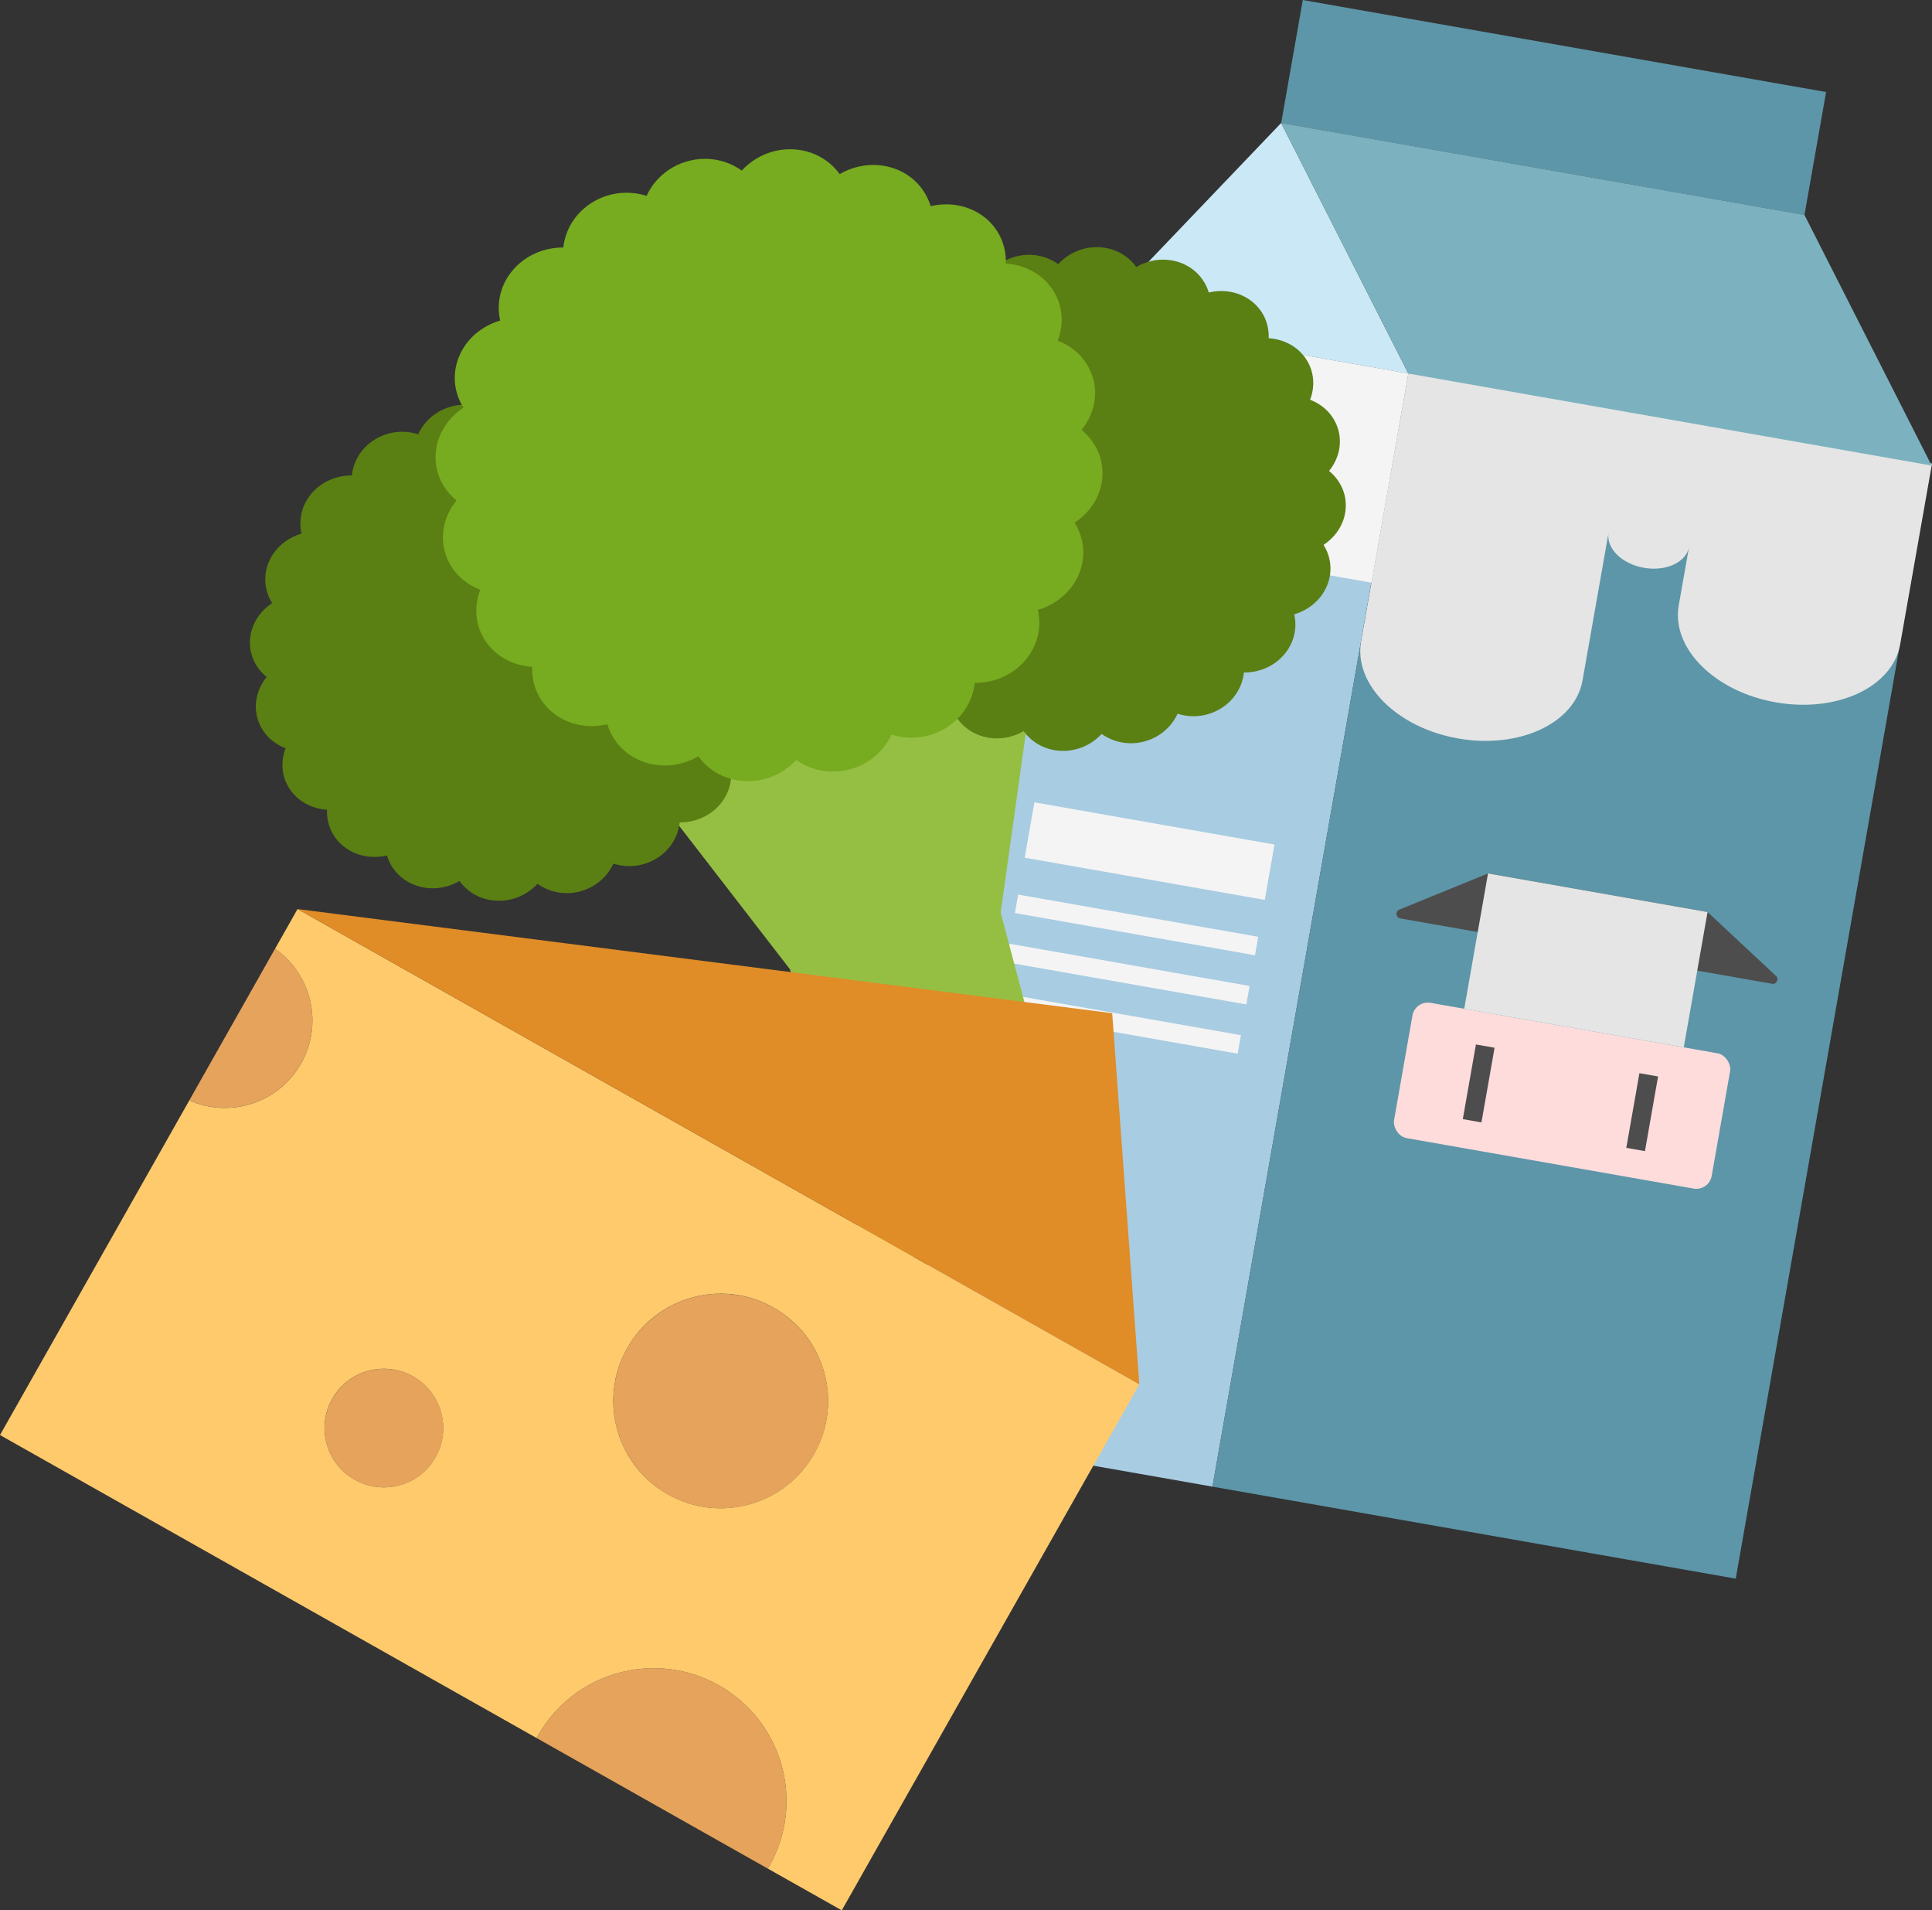
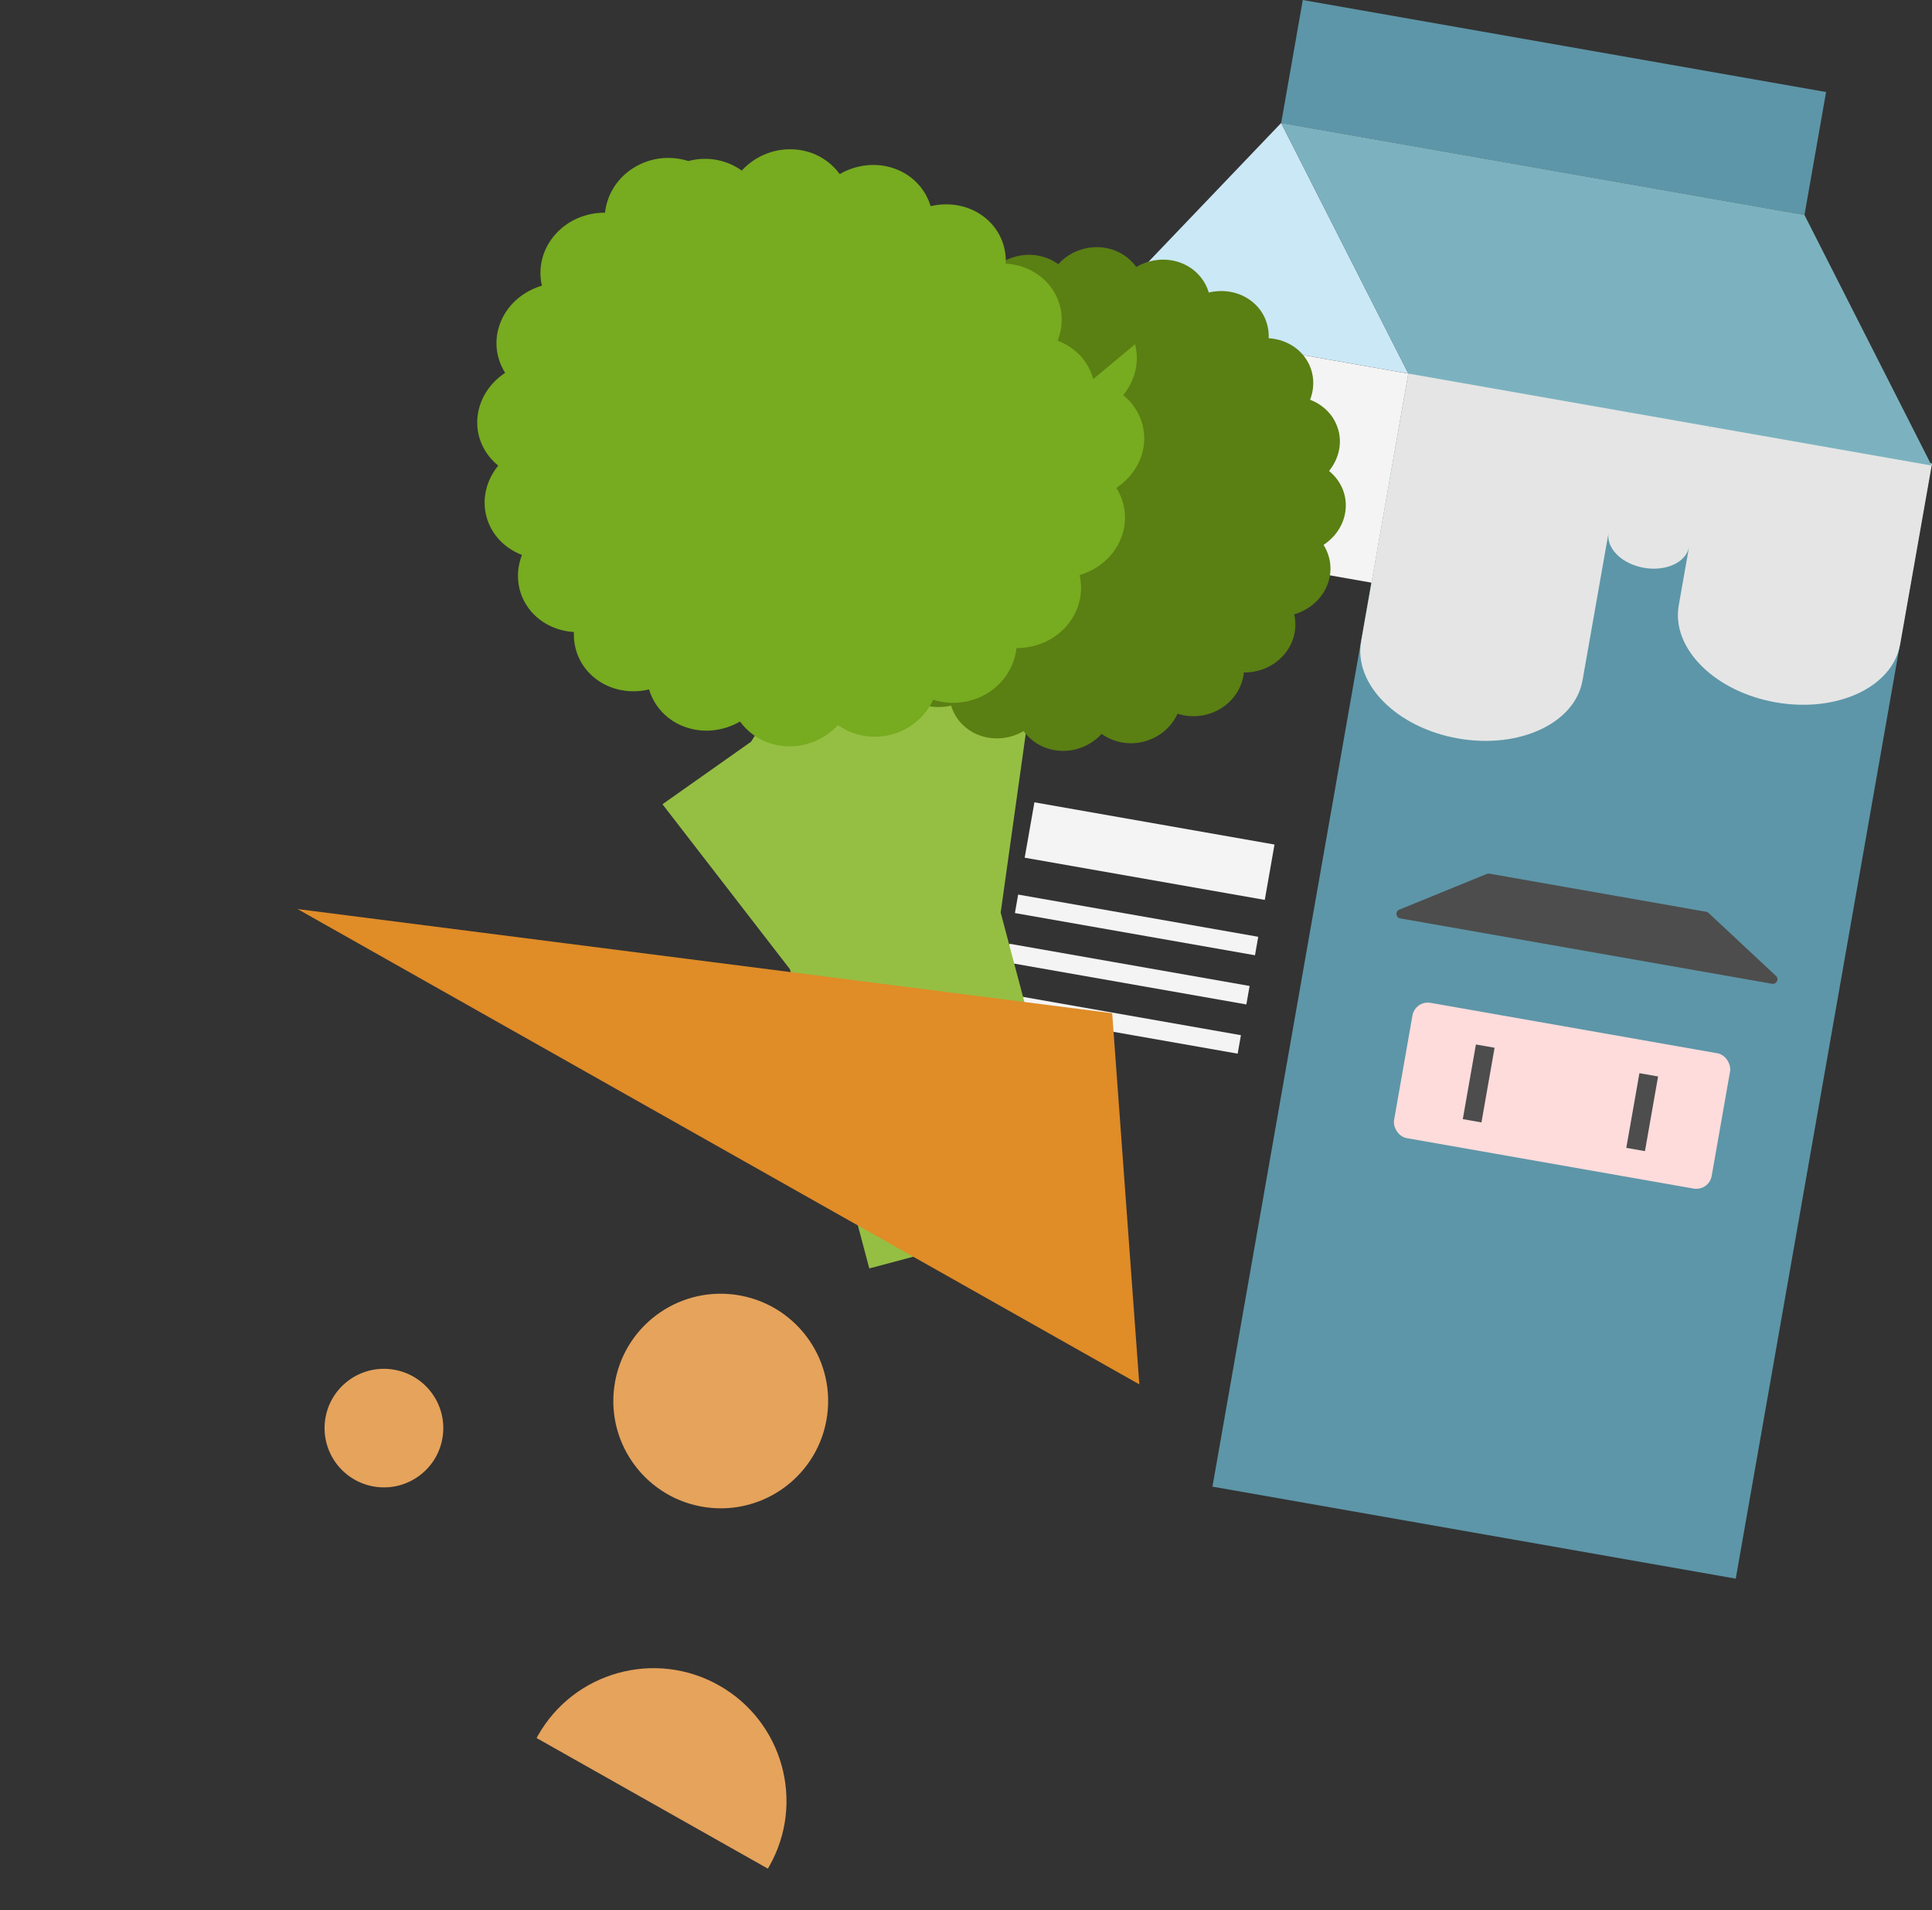
<svg xmlns="http://www.w3.org/2000/svg" id="Layer_1" viewBox="0 0 390.5 386.04">
  <rect x="0" y="0" width="390.5" height="386.04" fill="#333333" stroke="none" />
  <defs>
    <style>
      .cls-1{fill:#e08c27;}.cls-2{fill:#a8cce2;}.cls-3{fill:#f4f4f4;}.cls-4{fill:#ffca6c;}.cls-5{fill:#7cb2bf;}.cls-6{fill:#ffdcdc;}.cls-7{fill:#5a7f13;}.cls-8{fill:#4d4d4d;}.cls-9{fill:#5d96a8;}.cls-10{fill:#e5e5e5;}.cls-11{fill:#cbe8f7;}.cls-12{fill:#e5a35c;}.cls-13{fill:#77ab20;}.cls-14{fill:#95bf43;}
    </style>
  </defs>
  <rect class="cls-9" x="260.33" y="9.1" width="107.39" height="25.24" transform="translate(8.5 -54.03) rotate(9.97)" />
-   <rect class="cls-2" x="200.89" y="68.18" width="64.44" height="228.38" transform="translate(35.09 -37.6) rotate(9.97)" />
  <rect class="cls-9" x="264.03" y="83.05" width="107.39" height="228.38" transform="translate(38.94 -52.02) rotate(9.97)" />
  <polygon class="cls-11" points="284.66 75.49 221.2 64.34 258.95 24.85 284.66 75.49" />
  <rect class="cls-9" x="314.66" y="110.82" width="15.16" height="70.66" rx="6" ry="6" transform="translate(30.17 -53.58) rotate(9.97)" />
  <rect class="cls-3" x="216.99" y="69.59" width="64.44" height="42.9" transform="translate(19.52 -41.77) rotate(9.97)" />
  <path class="cls-10" d="m345.75,85.82l-.17.95c.06-.32.07-.65.05-.97l-16.03-2.82c-.13.3-.23.6-.29.93l.17-.95-44.75-7.87-9.62,54.55c-1.52,8.65,7.26,17.42,19.61,19.59,12.36,2.17,23.61-3.07,25.14-11.72l5.27-29.89c-.55,3.14,2.64,6.33,7.13,7.12,4.49.79,8.59-1.12,9.14-4.26l-2.09,11.86c-1.52,8.65,7.26,17.42,19.61,19.59,12.36,2.17,23.61-3.07,25.14-11.72l6.44-36.53-44.75-7.87Z" />
  <polygon class="cls-5" points="390.43 94.08 284.66 75.49 258.95 24.85 364.72 43.44 390.43 94.08" />
  <rect class="cls-3" x="207.73" y="166.31" width="49.27" height="11.36" transform="translate(33.28 -37.63) rotate(9.97)" />
  <rect class="cls-3" x="205.1" y="185.01" width="49.27" height="3.79" transform="translate(35.82 -36.95) rotate(9.97)" />
  <rect class="cls-3" x="203.35" y="194.95" width="49.27" height="3.79" transform="translate(37.52 -36.5) rotate(9.97)" />
  <rect class="cls-3" x="201.6" y="204.89" width="49.27" height="3.79" transform="translate(39.21 -36.04) rotate(9.97)" />
  <path class="cls-8" d="m300.52,176.6l-17.69,7.22c-.86.35-.73,1.61.19,1.77l75.15,13.21c.91.16,1.47-.96.79-1.59l-13.62-12.72c-.13-.12-.3-.2-.47-.24l-43.83-7.7c-.17-.03-.35-.01-.51.05Z" />
  <rect class="cls-6" x="283.14" y="207.53" width="65.18" height="27.76" rx="3.15" ry="3.15" transform="translate(43.1 -51.31) rotate(9.97)" />
-   <rect class="cls-10" x="298.02" y="180.19" width="45.05" height="27.76" transform="translate(38.44 -52.56) rotate(9.97)" />
  <rect class="cls-8" x="296.97" y="211.28" width="3.83" height="15.32" transform="translate(42.41 -48.44) rotate(9.97)" />
  <rect class="cls-8" x="330.01" y="217.08" width="3.83" height="15.32" transform="translate(43.92 -54.07) rotate(9.97)" />
  <polygon class="cls-14" points="208.09 142.82 186.32 140.74 164.22 130.56 151.78 149.91 133.9 162.52 159.67 195.87 175.7 256.32 218.33 245 202.26 184.41 208.09 142.82" />
-   <path class="cls-7" d="m156.49,117.25c-.78-2.94-2.97-5.13-5.72-6.18,1.04-2.69.85-5.74-.85-8.28-1.71-2.54-4.53-3.96-7.52-4.15.12-2.84-1.06-5.66-3.53-7.54s-5.65-2.39-8.58-1.7c-.81-2.7-2.86-5.01-5.85-6.07-2.99-1.05-6.21-.6-8.8.91-1.66-2.31-4.39-3.88-7.61-4-3.22-.11-6.17,1.25-8.16,3.43-2.35-1.69-5.48-2.37-8.62-1.53-3.13.83-5.52,2.98-6.73,5.61-2.81-.9-6.04-.62-8.78,1.08-2.74,1.7-4.33,4.42-4.63,7.25-3-.02-6.01,1.18-8.09,3.58-2.07,2.4-2.71,5.42-2.08,8.17-2.89.85-5.39,2.87-6.61,5.74-1.21,2.87-.84,5.9.68,8.3-2.5,1.65-4.24,4.27-4.47,7.33-.23,3.05,1.12,5.79,3.36,7.61-1.86,2.28-2.68,5.27-1.9,8.21.78,2.94,2.97,5.13,5.72,6.19-1.04,2.69-.85,5.74.86,8.27,1.71,2.54,4.53,3.96,7.52,4.15-.12,2.83,1.05,5.65,3.53,7.54,2.47,1.89,5.65,2.4,8.58,1.7.81,2.71,2.87,5.01,5.86,6.06,2.99,1.05,6.21.61,8.8-.9,1.67,2.31,4.39,3.88,7.61,3.99,3.22.12,6.16-1.25,8.16-3.42,2.35,1.68,5.49,2.37,8.62,1.53s5.52-2.98,6.72-5.61c2.81.9,6.04.62,8.78-1.08,2.74-1.7,4.33-4.42,4.63-7.25,3,.02,6.01-1.18,8.09-3.58,2.08-2.4,2.72-5.42,2.08-8.17,2.89-.86,5.39-2.87,6.61-5.74,1.21-2.87.83-5.9-.68-8.3,2.5-1.65,4.25-4.28,4.47-7.33.23-3.05-1.12-5.79-3.36-7.61,1.86-2.29,2.68-5.27,1.9-8.21Z" />
  <path class="cls-7" d="m270.52,86.96c-.78-2.94-2.97-5.13-5.72-6.18,1.04-2.69.85-5.74-.85-8.28-1.71-2.54-4.53-3.96-7.52-4.15.12-2.84-1.06-5.66-3.53-7.54-2.47-1.89-5.65-2.39-8.58-1.7-.81-2.7-2.86-5.01-5.85-6.07-2.99-1.05-6.21-.6-8.8.91-1.66-2.31-4.39-3.88-7.61-4-3.22-.11-6.17,1.25-8.16,3.43-2.35-1.69-5.48-2.37-8.62-1.53-3.14.83-5.52,2.98-6.73,5.61-2.81-.9-6.04-.62-8.78,1.08-2.74,1.7-4.33,4.42-4.63,7.25-3-.02-6.01,1.18-8.09,3.58-2.07,2.4-2.71,5.42-2.08,8.17-2.89.85-5.39,2.87-6.61,5.74-1.21,2.87-.84,5.9.68,8.3-2.5,1.65-4.24,4.27-4.47,7.33-.23,3.05,1.12,5.79,3.36,7.61-1.86,2.28-2.68,5.27-1.9,8.21.78,2.94,2.97,5.13,5.72,6.19-1.04,2.69-.85,5.74.86,8.27,1.71,2.54,4.53,3.96,7.52,4.15-.12,2.83,1.05,5.65,3.53,7.54,2.47,1.89,5.65,2.4,8.58,1.7.81,2.71,2.87,5.01,5.86,6.06,2.99,1.05,6.21.61,8.8-.9,1.67,2.31,4.39,3.88,7.61,3.99,3.22.12,6.16-1.25,8.16-3.42,2.35,1.68,5.49,2.37,8.62,1.53s5.52-2.98,6.72-5.61c2.81.9,6.04.62,8.78-1.08,2.74-1.7,4.33-4.42,4.63-7.25,3,.02,6.01-1.18,8.09-3.58,2.08-2.4,2.72-5.42,2.08-8.17,2.89-.86,5.39-2.87,6.61-5.74,1.21-2.87.83-5.9-.68-8.3,2.5-1.65,4.25-4.28,4.47-7.33.23-3.05-1.12-5.79-3.36-7.61,1.86-2.29,2.68-5.27,1.9-8.21Z" />
-   <path class="cls-13" d="m220.97,76.6c-.98-3.69-3.73-6.43-7.18-7.76,1.31-3.37,1.07-7.2-1.07-10.38-2.15-3.18-5.69-4.96-9.43-5.2.15-3.56-1.33-7.1-4.43-9.46-3.1-2.37-7.09-3-10.76-2.14-1.02-3.39-3.59-6.29-7.34-7.61-3.76-1.32-7.79-.75-11.04,1.13-2.09-2.89-5.51-4.87-9.55-5.01-4.04-.15-7.74,1.57-10.24,4.3-2.95-2.12-6.88-2.97-10.81-1.93s-6.92,3.74-8.43,7.04c-3.53-1.13-7.58-.78-11.02,1.35-3.44,2.13-5.43,5.54-5.81,9.09-3.76-.03-7.54,1.48-10.15,4.5-2.6,3.01-3.41,6.8-2.61,10.25-3.62,1.07-6.77,3.6-8.28,7.2-1.52,3.6-1.05,7.4.85,10.41-3.13,2.07-5.32,5.37-5.61,9.2-.29,3.83,1.41,7.27,4.21,9.55-2.33,2.86-3.36,6.61-2.38,10.29.98,3.69,3.73,6.43,7.18,7.76-1.31,3.38-1.07,7.2,1.07,10.38,2.14,3.19,5.69,4.96,9.43,5.2-.15,3.56,1.32,7.09,4.43,9.46,3.1,2.37,7.09,3.01,10.76,2.14,1.02,3.39,3.59,6.29,7.35,7.61,3.75,1.32,7.79.76,11.04-1.13,2.09,2.89,5.51,4.87,9.55,5.01,4.04.15,7.73-1.57,10.24-4.3,2.95,2.12,6.88,2.97,10.81,1.93,3.93-1.04,6.92-3.74,8.44-7.04,3.53,1.13,7.58.78,11.02-1.35,3.44-2.14,5.43-5.54,5.81-9.09,3.76.03,7.54-1.48,10.15-4.49,2.61-3.01,3.41-6.8,2.61-10.26,3.62-1.07,6.77-3.6,8.28-7.2,1.52-3.6,1.05-7.4-.85-10.42,3.13-2.07,5.33-5.37,5.61-9.19.28-3.83-1.41-7.27-4.22-9.55,2.33-2.86,3.36-6.61,2.39-10.29Z" />
+   <path class="cls-13" d="m220.97,76.6c-.98-3.69-3.73-6.43-7.18-7.76,1.31-3.37,1.07-7.2-1.07-10.38-2.15-3.18-5.69-4.96-9.43-5.2.15-3.56-1.33-7.1-4.43-9.46-3.1-2.37-7.09-3-10.76-2.14-1.02-3.39-3.59-6.29-7.34-7.61-3.76-1.32-7.79-.75-11.04,1.13-2.09-2.89-5.51-4.87-9.55-5.01-4.04-.15-7.74,1.57-10.24,4.3-2.95-2.12-6.88-2.97-10.81-1.93c-3.53-1.13-7.58-.78-11.02,1.35-3.44,2.13-5.43,5.54-5.81,9.09-3.76-.03-7.54,1.48-10.15,4.5-2.6,3.01-3.41,6.8-2.61,10.25-3.62,1.07-6.77,3.6-8.28,7.2-1.52,3.6-1.05,7.4.85,10.41-3.13,2.07-5.32,5.37-5.61,9.2-.29,3.83,1.41,7.27,4.21,9.55-2.33,2.86-3.36,6.61-2.38,10.29.98,3.69,3.73,6.43,7.18,7.76-1.31,3.38-1.07,7.2,1.07,10.38,2.14,3.19,5.69,4.96,9.43,5.2-.15,3.56,1.32,7.09,4.43,9.46,3.1,2.37,7.09,3.01,10.76,2.14,1.02,3.39,3.59,6.29,7.35,7.61,3.75,1.32,7.79.76,11.04-1.13,2.09,2.89,5.51,4.87,9.55,5.01,4.04.15,7.73-1.57,10.24-4.3,2.95,2.12,6.88,2.97,10.81,1.93,3.93-1.04,6.92-3.74,8.44-7.04,3.53,1.13,7.58.78,11.02-1.35,3.44-2.14,5.43-5.54,5.81-9.09,3.76.03,7.54-1.48,10.15-4.49,2.61-3.01,3.41-6.8,2.61-10.26,3.62-1.07,6.77-3.6,8.28-7.2,1.52-3.6,1.05-7.4-.85-10.42,3.13-2.07,5.33-5.37,5.61-9.19.28-3.83-1.41-7.27-4.22-9.55,2.33-2.86,3.36-6.61,2.39-10.29Z" />
  <ellipse class="cls-12" cx="77.6" cy="288.58" rx="11.98" ry="12" transform="translate(-218.86 326.15) rotate(-82.17)" />
  <ellipse class="cls-12" cx="145.68" cy="283.1" rx="21.68" ry="21.71" transform="translate(-154.63 388.87) rotate(-82.17)" />
  <polygon class="cls-12" points="230.22 278.86 230.29 278.73 230.21 278.68 230.22 278.86" />
  <path class="cls-12" d="m155.2,377.61c.1-.16.2-.32.29-.49,7.3-12.89,2.74-29.25-10.17-36.54s-29.3-2.75-36.59,10.14c-.09.17-.18.34-.27.5" />
-   <path class="cls-12" d="m38.26,222.36c8.24,3.66,18.07.54,22.6-7.46s2.13-18.02-5.26-23.19" />
-   <path class="cls-4" d="m60.14,183.7l-4.54,8.02c7.39,5.16,9.79,15.19,5.26,23.19-4.53,8-14.36,11.12-22.6,7.46L0,289.99l108.46,61.23c.09-.17.17-.34.27-.5,7.3-12.89,23.68-17.43,36.59-10.14,12.91,7.29,17.47,23.65,10.17,36.54-.09.17-.2.33-.29.49l14.94,8.43,60.14-106.29L60.14,183.7Zm11.55,115.31c-5.77-3.26-7.8-10.57-4.55-16.33,3.26-5.76,10.58-7.79,16.35-4.53,5.77,3.26,7.8,10.57,4.55,16.33s-10.58,7.79-16.35,4.53Zm63.3,2.97c-10.44-5.89-14.12-19.12-8.22-29.55,5.9-10.42,19.14-14.1,29.58-8.2,10.44,5.89,14.12,19.12,8.22,29.55-5.9,10.42-19.14,14.1-29.58,8.2Z" />
  <polygon class="cls-1" points="60.14 183.7 224.8 204.75 230.28 279.75 60.14 183.7" />
</svg>